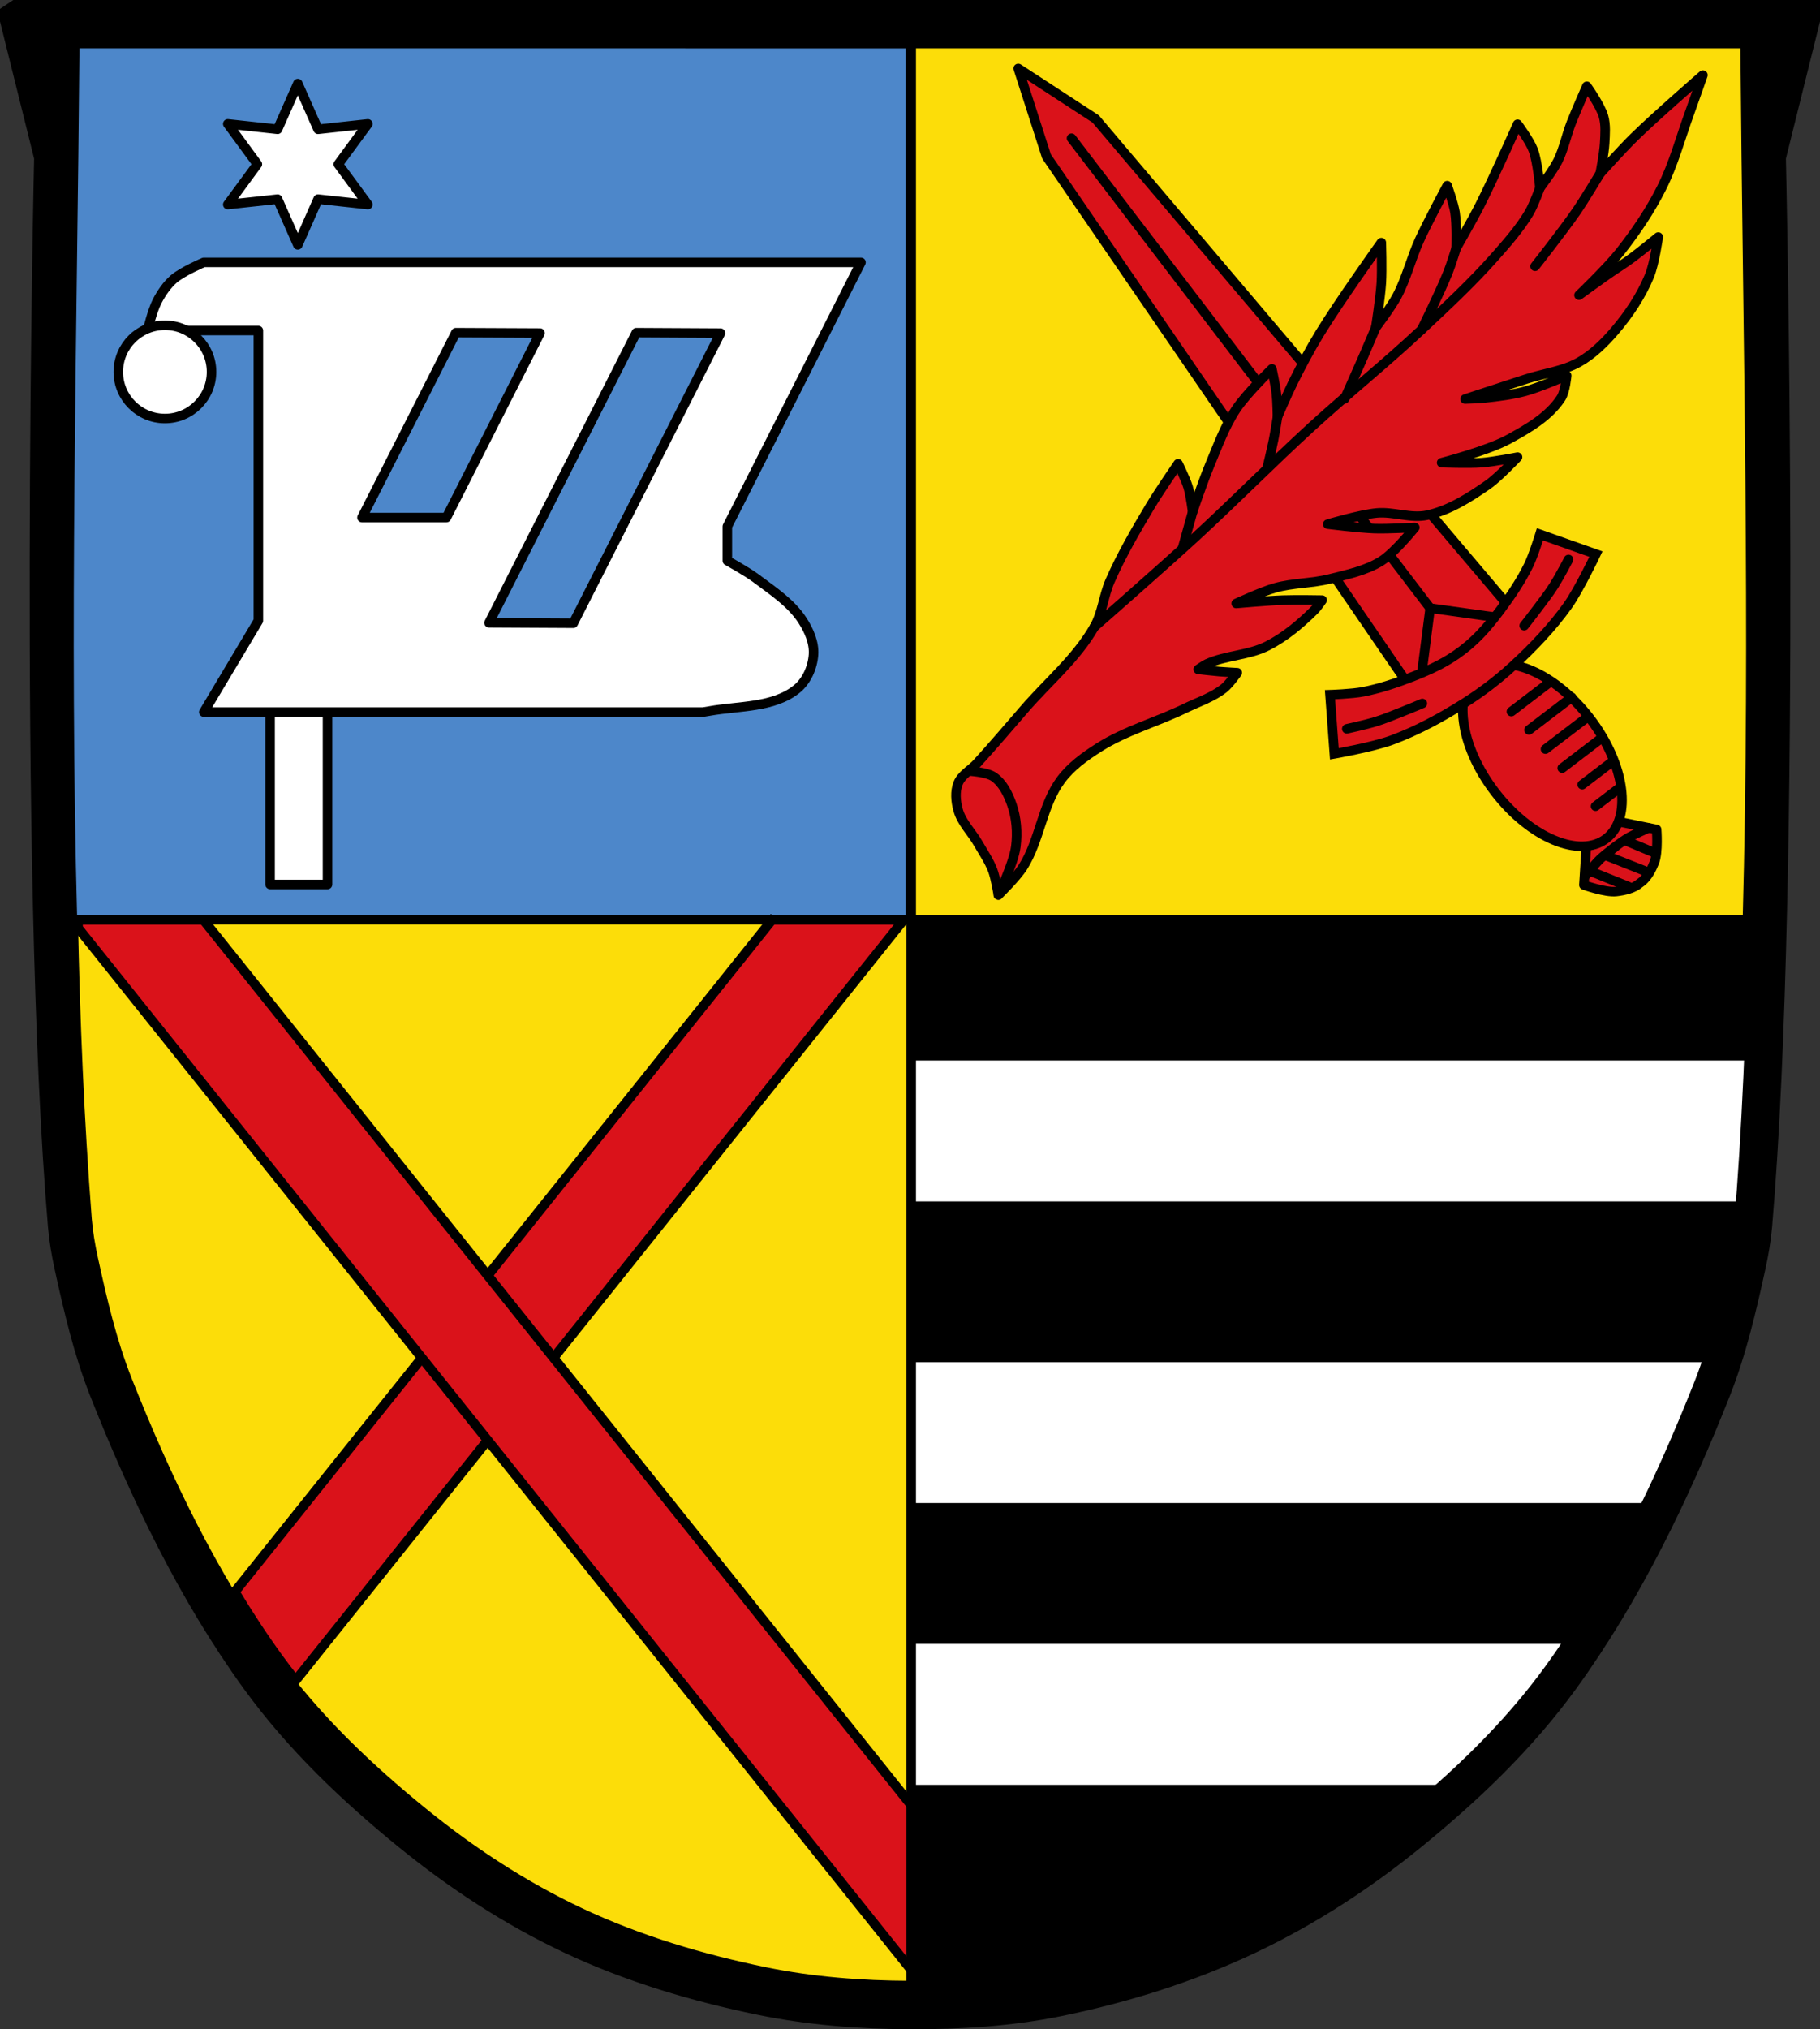
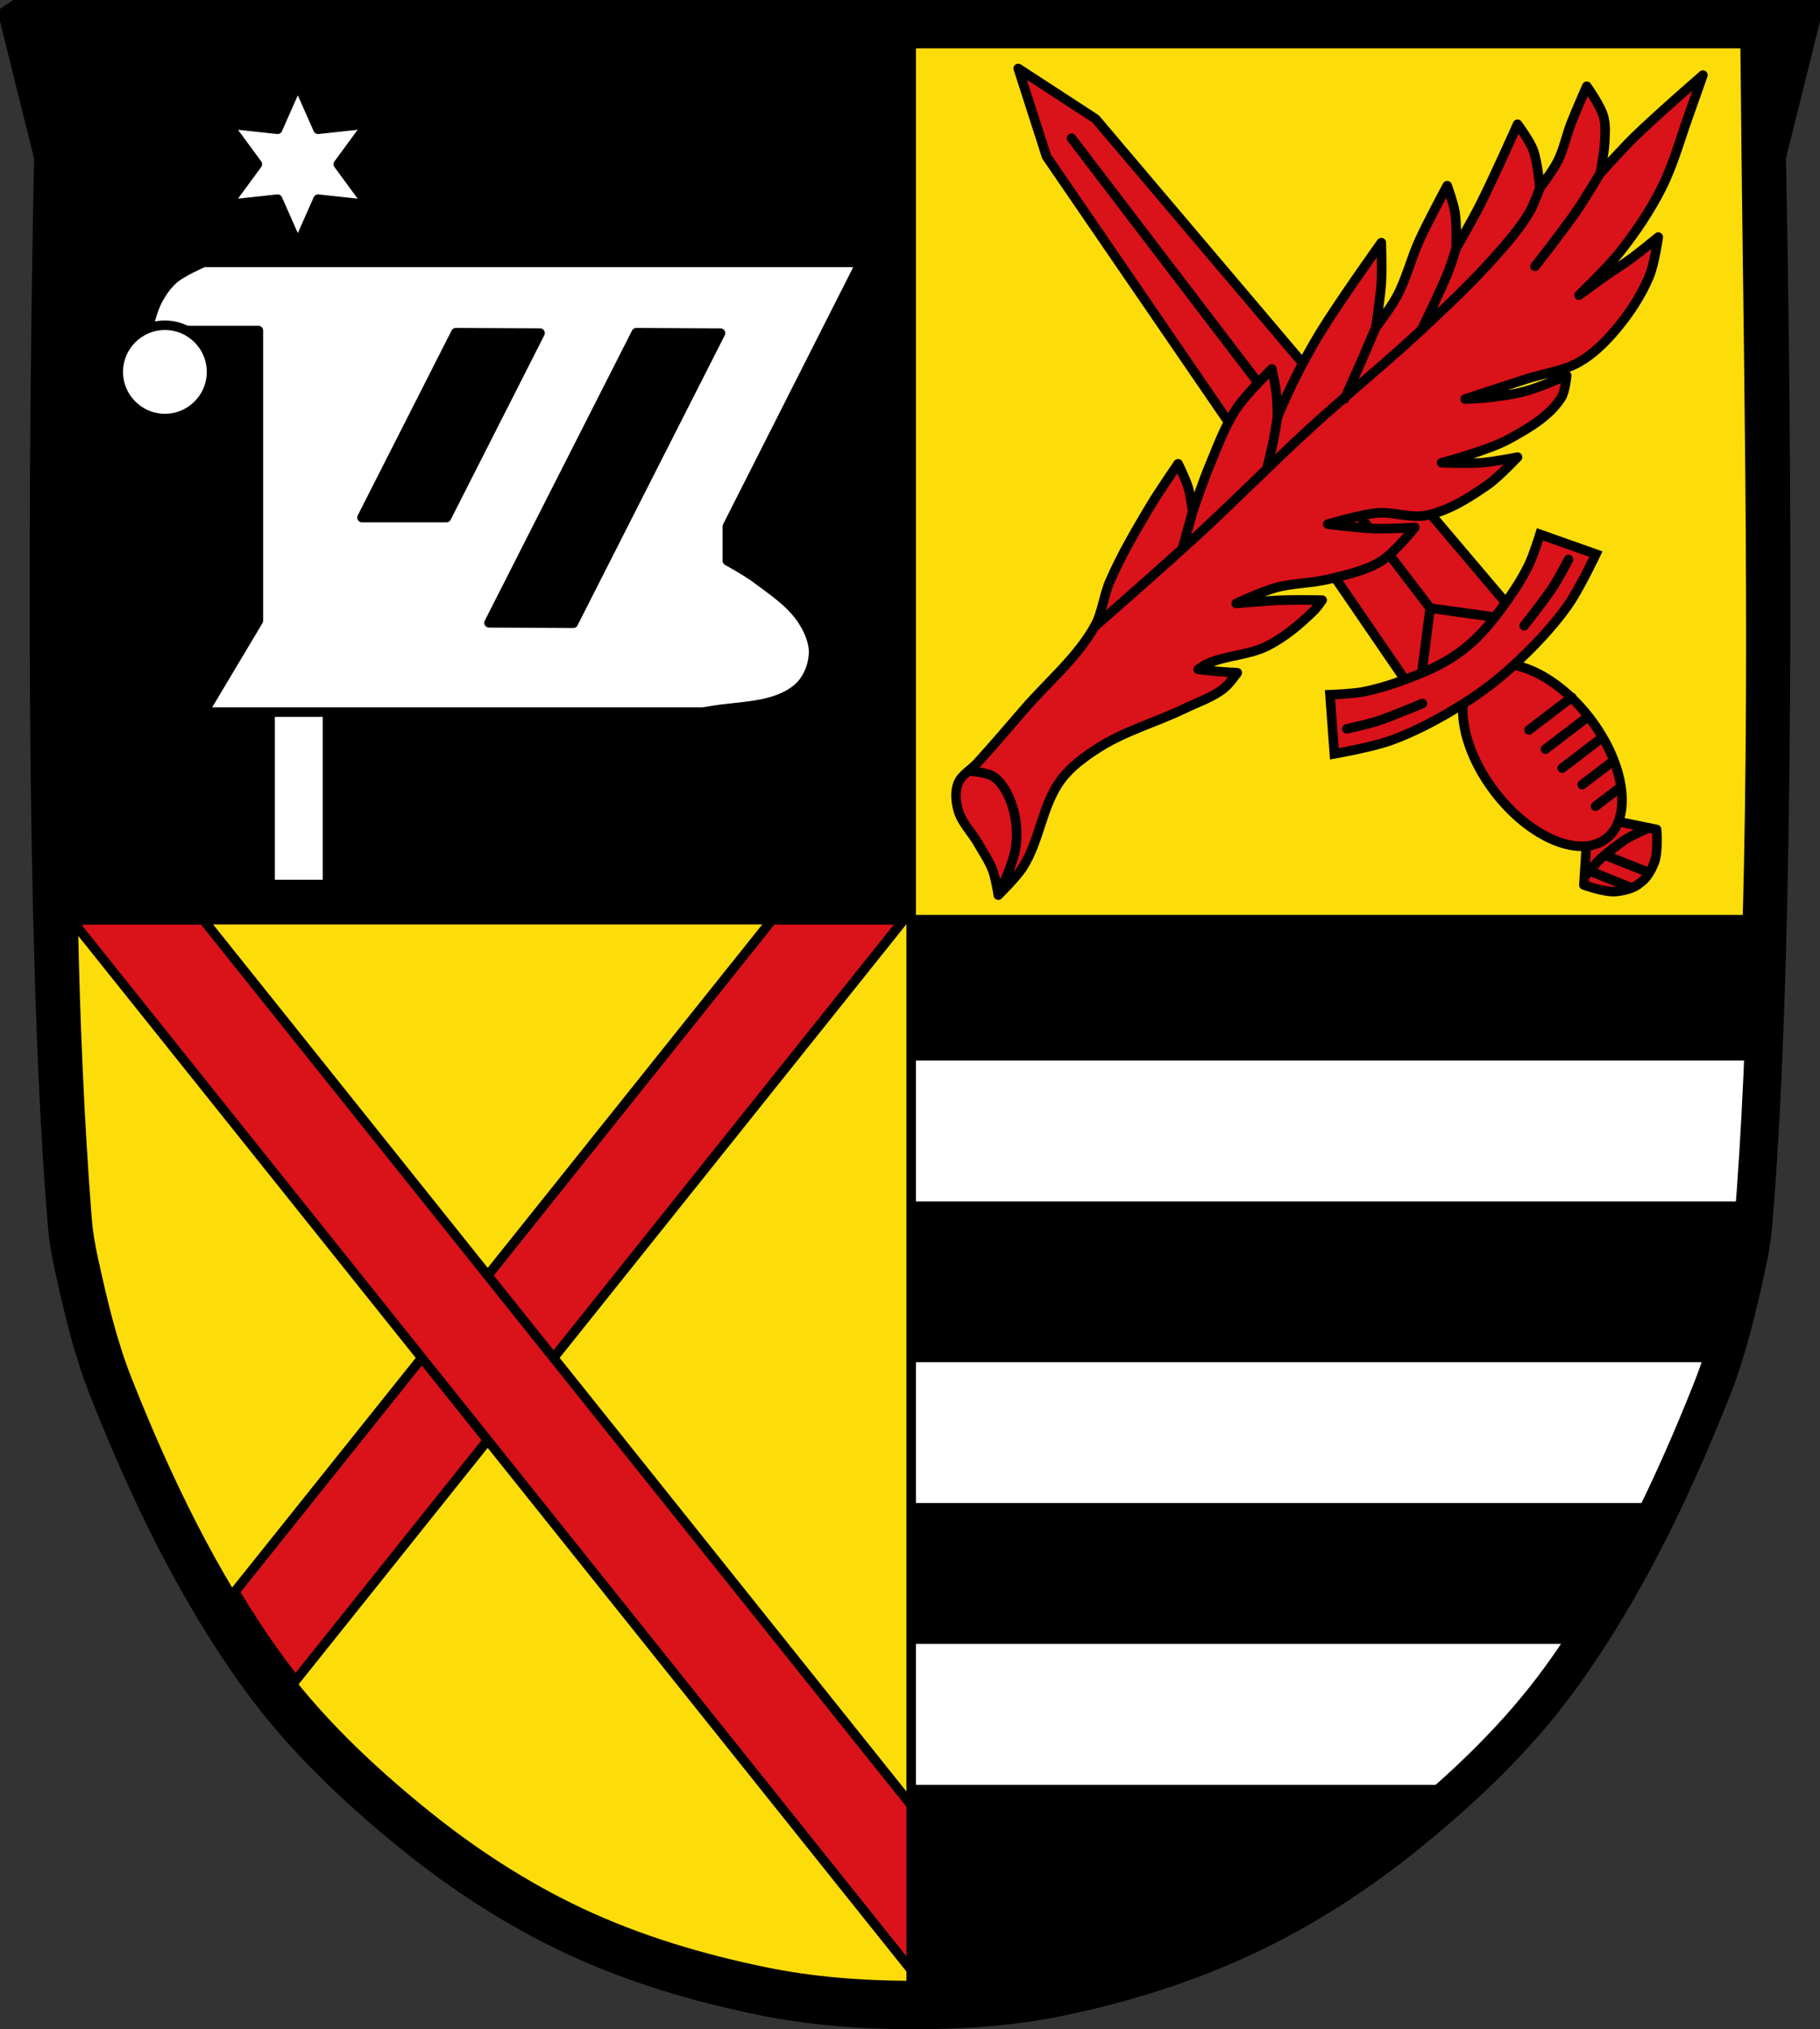
<svg xmlns="http://www.w3.org/2000/svg" xmlns:ns1="http://sodipodi.sourceforge.net/DTD/sodipodi-0.dtd" xmlns:ns2="http://www.inkscape.org/namespaces/inkscape" viewBox="0 0 955.31 1064.73" version="1.1" id="svg1155" ns1:docname="DEU_Kirchheim-Munich_COA.svg" ns2:version="0.92.5 (2060ec1f9f, 2020-04-08)">
  <rect x="0" y="0" width="955.31" height="1064.73" fill="#333333" stroke="none" />
  <defs id="defs1159" />
  <ns1:namedview pagecolor="#ffffff" bordercolor="#666666" borderopacity="1" objecttolerance="10" gridtolerance="10" guidetolerance="10" ns2:pageopacity="0" ns2:pageshadow="2" ns2:window-width="1920" ns2:window-height="1046" id="namedview1157" showgrid="false" ns2:zoom="0.74479392" ns2:cx="478.40004" ns2:cy="532.37096" ns2:window-x="-11" ns2:window-y="-11" ns2:window-maximized="1" ns2:current-layer="svg1155" />
  <path d="m10 10l17.933 72.14c0 0-8.663 374.68 7.207 560.77.598 7 1.79 13.94 3.282 20.78 4.846 22.17 10.03 44.44 18.305 65.31 21.14 53.35 46.37 105.68 79.24 151.08 22.64 31.25 50.621 57.727 79.75 81.42 26.17 21.3 54.53 39.773 84.39 53.846 31.831 15.02 65.65 25.03 99.65 32.02 25.671 5.28 51.923 7.253 78.02 7.351 25.941.096 52.08-1.508 77.58-6.731 34.12-6.984 67.947-17.528 99.85-32.673 29.825-14.163 58.22-32.548 84.39-53.846 29.12-23.707 57.11-50.2 79.75-81.45 32.874-45.39 58.1-97.69 79.24-151.02 8.271-20.867 13.456-43.15 18.305-65.31 1.496-6.836 2.718-13.776 3.316-20.78 15.892-186.11 7.173-560.77 7.173-560.77l17.933-72.14h-935.31" id="path1039" />
-   <path d="m475.32 25.388v456l-1.156 1.156h-433.66c-4.102-152.3-.108-304.81 1.188-457.16z" fill="#4d87ca" id="path1041" />
  <path d="m475.77 556.45v73.938h445.44c1.723-22.549 3.119-47.51 4.25-73.938h-449.69m0 158.28v73.906h396.94c9.335-19.519 17.896-39.499 25.875-59.62 1.859-4.691 3.546-9.465 5.125-14.281h-427.94m0 147.81v73.938h292.72c18.478-17.11 35.835-35.753 50.844-56.47 4.144-5.722 8.154-11.539 12.06-17.469h-355.62" fill="#fff" id="path1043" />
  <path d="m479.9 25.388v450c0 3.971-3.217 7.156-7.188 7.156h-431.81c1.049 52.56 3.225 104.96 7.281 157.12.58 6.798 1.739 13.518 3.188 20.16 4.703 21.512 9.722 43.15 17.75 63.41 20.518 51.782 44.998 102.57 76.906 146.62 21.973 30.33 49.14 56 77.41 79 25.398 20.672 52.932 38.623 81.906 52.28 30.893 14.573 63.723 24.274 96.72 31.06 24.914 5.124 50.39 7.03 75.72 7.125.709 0 1.416 0 2.125 0v-549.62c0-3.971 3.186-7.156 7.156-7.156h427.66c4.102-152.3.108-304.81-1.188-457.16h-433.62" fill="#fcdd09" id="path1045" />
  <path style="fill:#da121a;stroke:#000000;stroke-width:5" ns2:connector-curvature="0" id="path1047" d="M 405.34,482.54 123.22,835.23 c 7.173,11.905 14.746,23.487 22.813,34.625 2.938,4.056 5.98,8.01 9.09,11.906 l 319.34,-399.22 h -69.12 z" />
  <path style="fill:#da121a;stroke:#000000;stroke-width:5" ns2:connector-curvature="0" id="path1049" d="m 40.9,482.54 c 0.029,1.468 0.063,2.938 0.094,4.406 l 438.91,548.66 v -86.47 l -373.25,-466.59 h -65.75 z" />
  <path style="fill:none;stroke:#000000;stroke-width:20" ns2:connector-curvature="0" id="path1053" d="m 10,10 17.933,72.14 c 0,0 -8.663,374.68 7.207,560.77 0.598,7 1.79,13.94 3.282,20.78 4.846,22.17 10.03,44.44 18.305,65.31 21.14,53.35 46.37,105.68 79.24,151.08 22.64,31.25 50.621,57.727 79.75,81.42 26.17,21.3 54.53,39.773 84.39,53.846 31.831,15.02 65.65,25.03 99.65,32.02 25.671,5.28 51.923,7.253 78.02,7.351 25.941,0.096 52.08,-1.508 77.58,-6.731 34.12,-6.984 67.947,-17.528 99.85,-32.673 29.825,-14.163 58.22,-32.548 84.39,-53.846 29.12,-23.707 57.11,-50.2 79.75,-81.45 32.874,-45.39 58.1,-97.69 79.24,-151.02 8.271,-20.867 13.456,-43.15 18.305,-65.31 1.496,-6.836 2.718,-13.776 3.316,-20.78 15.892,-186.11 7.173,-560.77 7.173,-560.77 L 945.314,9.997 H 10.004 Z" />
  <path style="stroke:#000000;stroke-width:2.9;stroke-linecap:round" ns2:connector-curvature="0" id="path1055" d="m 478.5,482.06 h 20.904 v 13.696 H 478.5 Z" />
  <path style="fill:none;stroke:#000000;stroke-width:5" d="M 478.29,1058.96 V 23.41" id="path1057" ns2:connector-curvature="0" />
  <path style="fill:none;stroke:#000000;stroke-width:5" d="M 33.37,482.55 H 926.41" id="path1059" ns2:connector-curvature="0" />
  <path style="fill:#ffffff;stroke:#000000;stroke-width:5;stroke-linecap:round;stroke-linejoin:round" ns2:connector-curvature="0" id="path1063" d="m 141.763,353.917 h 30.147 v 110.151 h -30.147 z" />
  <path style="fill:#ffffff;stroke:#000000;stroke-width:5;stroke-linecap:round;stroke-linejoin:round" ns2:connector-curvature="0" id="path1065" d="m 106.966,137.663 c 0,0 -11.242,4.791 -15.765,8.735 -3.673,3.203 -6.486,7.385 -8.735,11.707 -2.485,4.774 -5.059,15.324 -5.059,15.324 h 29.56 28.648 v 152.242 l -28.648,47.973 h 262.007 c 1.172,-0.195 2.422,-0.391 3.53,-0.588 15.505,-2.762 33.59,-1.637 45.796,-11.589 5.158,-4.205 8.245,-11.332 8.706,-17.968 0.436,-6.28 -2.378,-12.685 -5.794,-17.968 -5.941,-9.193 -15.598,-15.492 -24.354,-22.06 -4.716,-3.54 -15.088,-9.265 -15.088,-9.265 V 276.238 L 451.919,137.671 H 106.962 Z m 132.298,36.886 44.208,0.206 -49.151,96.823 h -44.322 l 49.263,-97.03 z m 94.715,0 44.208,0.235 -77.293,152.242 -44.208,-0.235 77.302,-152.242 z" />
  <path d="m 111.034,195.132 c 0,13.515 -10.957,24.471 -24.472,24.471 -13.512,0 -24.472,-10.956 -24.472,-24.471 0,-13.515 10.957,-24.471 24.472,-24.471 13.512,0 24.472,10.956 24.472,24.471 z" id="path1069" ns2:connector-curvature="0" style="fill:#ffffff;stroke:#000000;stroke-width:5;stroke-linecap:round;stroke-linejoin:round" />
  <path d="m 193.1,107.326 -26.154,-2.832 -10.614,23.995 -10.619,-23.998 -26.159,2.832 15.54,-21.16 -15.537,-21.162 26.154,2.832 10.614,-23.995 10.619,23.998 26.159,-2.832 -15.54,21.16 z" id="path1071" ns2:connector-curvature="0" style="fill:#ffffff;stroke:#000000;stroke-width:5;stroke-linecap:round;stroke-linejoin:round" />
-   <path d="m 861.77,462.61 c 3.044,-2.458 5.131,-6.473 6.579,-10.08 2.153,-5.369 1.197,-17.33 1.197,-17.33 l -23.857,-4.891 -7.491,0.448 -1.791,-1.043 -0.397,1.177 -1.221,0.058 0.534,2 -2.405,7.109 -1.548,24.287 c 0,0 11.269,4.089 17.02,3.427 4.26,-0.491 9.208,-1.606 12.395,-4.437 0.338,-0.22 0.668,-0.466 0.985,-0.722 z" id="path1075" ns2:connector-curvature="0" style="fill:#da121a;stroke:#000000;stroke-width:5;stroke-linejoin:round" />
+   <path d="m 861.77,462.61 c 3.044,-2.458 5.131,-6.473 6.579,-10.08 2.153,-5.369 1.197,-17.33 1.197,-17.33 l -23.857,-4.891 -7.491,0.448 -1.791,-1.043 -0.397,1.177 -1.221,0.058 0.534,2 -2.405,7.109 -1.548,24.287 c 0,0 11.269,4.089 17.02,3.427 4.26,-0.491 9.208,-1.606 12.395,-4.437 0.338,-0.22 0.668,-0.466 0.985,-0.722 " id="path1075" ns2:connector-curvature="0" style="fill:#da121a;stroke:#000000;stroke-width:5;stroke-linejoin:round" />
  <path style="fill:#fcdd09;stroke:#000000;stroke-width:5;stroke-linecap:round" ns2:connector-curvature="0" id="path1077" d="m 865.36,434.39 c 0,0 -7.848,3.44 -11.507,5.641 -2.779,1.674 -7.873,5.723 -7.873,5.723" />
  <path style="fill:#da121a;stroke:#000000;stroke-width:5;stroke-linecap:round" ns2:connector-curvature="0" id="path1079" d="m 831.7,460.09 c 0,0 5.386,-6.664 8.477,-9.614 2.347,-2.24 7.595,-6.087 7.595,-6.087" />
-   <path style="fill:#fcdd09;stroke:#000000;stroke-width:5;stroke-linecap:round" d="m 868.19,447.35 -14.914,-6.232" id="path1081" ns2:connector-curvature="0" />
  <path style="fill:#fcdd09;stroke:#000000;stroke-width:5;stroke-linecap:round" d="m 864.39,457.39 -20.971,-8.309" id="path1083" ns2:connector-curvature="0" />
  <path style="fill:#fcdd09;stroke:#000000;stroke-width:5;stroke-linecap:round" d="m 854.75,465.18 -18.428,-7.433" id="path1085" ns2:connector-curvature="0" />
  <path style="fill:#da121a;stroke:#000000;stroke-width:5;stroke-linecap:round;stroke-linejoin:round" ns2:connector-curvature="0" id="path1089" d="m 784.54,415.38 c -18.468,-24.19 -22.21,-52.37 -8.367,-62.94 13.847,-10.572 40.04,0.467 58.51,24.655 18.468,24.19 22.21,52.37 8.367,62.94 -13.847,10.572 -40.04,-0.467 -58.51,-24.655 z" />
  <path d="m 774.09,347.36 -0.116,-0.153 24.454,-21.472 -223.33,-263.34 -40.638,-26.478 14.853,46.17 195.2,284.82 27.14,-17.92 0.116,0.153 1.102,-0.962 z" id="path1093" ns2:connector-curvature="0" style="fill:#da121a;stroke:#000000;stroke-width:5;stroke-linejoin:round" />
  <path style="fill:#fcdd09;stroke:#000000;stroke-width:5;stroke-linecap:round" ns2:connector-curvature="0" id="path1095" d="M 750.69,319.09 562.44,72.53" />
  <path style="fill:#da121a;stroke:#000000;stroke-width:5;stroke-linecap:round" d="m 798.43,325.73 -47.741,-6.64 -6.17,47.806" id="path1097" ns2:connector-curvature="0" />
  <path style="fill:#da121a;stroke:#000000;stroke-width:5;stroke-linecap:round" d="m 793.9,349.62 c 10.564,-9.69 20.623,-20.13 28.949,-31.803 5.98,-8.379 14.838,-27.08 14.838,-27.08 l -29.373,-10.379 c 0,0 -3.422,11.1 -5.976,16.281 -4.059,8.239 -9.25,15.916 -14.722,23.291 -4.188,5.645 -8.671,11.134 -13.789,15.951 -3.993,3.757 -8.397,7.121 -13.08,9.978 -5.995,3.669 -12.471,6.548 -19.02,9.1 -8.551,3.331 -17.318,6.306 -26.327,8.05 -5.682,1.101 -17.299,1.489 -17.299,1.489 l 2.292,31.05 c 0,0 20.365,-3.606 30.02,-7.163 13.458,-4.96 26.19,-11.916 38.33,-19.562 8.928,-5.623 17.382,-12.07 25.16,-19.21 z" id="path1099" ns2:connector-curvature="0" />
  <path style="fill:#fcdd09;stroke:#000000;stroke-width:5;stroke-linecap:round" d="m 823.32,293.55 c 0,0 -4.845,9.261 -7.65,13.662 -2.674,4.198 -5.751,8.125 -8.724,12.12 -2.257,3.03 -6.916,8.98 -6.916,8.98" id="path1103" ns2:connector-curvature="0" />
  <path style="fill:#fcdd09;stroke:#000000;stroke-width:5;stroke-linecap:round" d="m 706.92,382.42 c 0,0 10.213,-2.234 15.195,-3.78 4.754,-1.473 9.353,-3.407 13.988,-5.223 3.518,-1.379 10.486,-4.308 10.486,-4.308" id="path1105" ns2:connector-curvature="0" />
  <path style="fill:#fcdd09;stroke:#000000;stroke-width:5;stroke-linecap:round" d="m 833.64,375.94 -22.427,17.12" id="path1107" ns2:connector-curvature="0" />
  <path style="fill:#fcdd09;stroke:#000000;stroke-width:5;stroke-linecap:round" d="m 840.44,387.42 -20.438,15.605" id="path1109" ns2:connector-curvature="0" />
  <path style="fill:#fcdd09;stroke:#000000;stroke-width:5;stroke-linecap:round" d="m 824.98,365.87 -22.427,17.12" id="path1111" ns2:connector-curvature="0" />
-   <path style="fill:#fcdd09;stroke:#000000;stroke-width:5;stroke-linecap:round" d="m 813.55,357.91 -20.242,15.453" id="path1113" ns2:connector-curvature="0" />
  <path style="fill:#fcdd09;stroke:#000000;stroke-width:5;stroke-linecap:round" d="M 846.16,399.74 830.496,411.7" id="path1115" ns2:connector-curvature="0" />
  <path style="fill:#fcdd09;stroke:#000000;stroke-width:5;stroke-linecap:round" d="m 850.18,413.34 -12.68,9.681" id="path1117" ns2:connector-curvature="0" />
  <path d="m 524.03,469.6 c 0,0 9.403,-9.162 12.894,-14.652 8.919,-14.03 10.03,-32.36 19.927,-45.715 5.199,-7.01 12.56,-12.312 19.927,-16.997 13.944,-8.867 30.26,-13.314 45.13,-20.513 6.921,-3.35 14.48,-5.783 20.513,-10.55 2.827,-2.233 7.03,-8.205 7.03,-8.205 0,0 -6.257,-0.324 -9.377,-0.586 -3.719,-0.312 -11.136,-1.172 -11.136,-1.172 0,0 3.01,-2.173 4.689,-2.93 10.03,-4.52 21.837,-4.399 31.649,-9.377 9.199,-4.668 17.285,-11.497 24.616,-18.755 1.583,-1.567 4.103,-5.275 4.103,-5.275 0,0 -13.68,-0.244 -20.513,0 -8.221,0.293 -24.616,1.758 -24.616,1.758 0,0 13.418,-6.233 20.513,-8.205 9.345,-2.598 19.316,-2.305 28.719,-4.689 9.223,-2.338 18.899,-4.323 26.96,-9.377 7.02,-4.403 17.583,-17.583 17.583,-17.583 0,0 -14.07,0.822 -21.1,0.586 -8.238,-0.277 -24.616,-2.344 -24.616,-2.344 0,0 17.01,-5.073 25.788,-5.861 8.765,-0.787 17.767,3 26.374,1.172 11.537,-2.454 21.95,-9.113 31.649,-15.825 5.912,-4.09 15.824,-14.652 15.824,-14.652 0,0 -12.446,2.441 -18.755,2.93 -7.01,0.545 -21.1,0 -21.1,0 0,0 24.277,-6.334 35.17,-12.308 10.245,-5.621 21.2,-11.875 27.546,-21.685 2.188,-3.381 2.93,-11.722 2.93,-11.722 0,0 -14.223,6.193 -21.685,8.205 -6.884,1.857 -14.01,2.732 -21.1,3.517 -3.501,0.388 -10.55,0.586 -10.55,0.586 0,0 21.477,-7.07 32.24,-10.55 9.171,-2.964 19.15,-4.054 27.546,-8.791 7.234,-4.083 13.353,-10.1 18.755,-16.411 7.367,-8.605 13.816,-18.26 18.17,-28.719 2.695,-6.476 4.689,-20.513 4.689,-20.513 0,0 -9.248,7.593 -14.07,11.136 -4.191,3.082 -8.634,5.806 -12.894,8.791 -4.929,3.454 -14.652,10.55 -14.652,10.55 0,0 15.185,-14.609 21.685,-22.858 8.217,-10.427 15.715,-21.549 21.685,-33.407 6.283,-12.478 9.885,-26.14 14.652,-39.27 2.404,-6.621 7.03,-19.927 7.03,-19.927 0,0 -24.69,21.387 -36.34,32.821 -6.115,6 -17.583,18.755 -17.583,18.755 0,0 2.063,-10.5 2.344,-15.824 0.247,-4.686 0.685,-9.549 -0.586,-14.07 -1.635,-5.808 -8.791,-15.824 -8.791,-15.824 0,0 -5.671,12.812 -8.205,19.341 -2.549,6.567 -3.883,13.627 -7.03,19.927 -2.52,5.04 -9.377,14.07 -9.377,14.07 0,0 -1.136,-13.616 -3.517,-19.927 -1.857,-4.922 -8.205,-13.48 -8.205,-13.48 0,0 -12.797,28.761 -19.927,42.785 -3.844,7.561 -12.308,22.272 -12.308,22.272 0,0 0.395,-12.578 -0.586,-18.755 -0.766,-4.824 -4.103,-14.07 -4.103,-14.07 0,0 -10.21,18.933 -14.652,28.719 -4.349,9.58 -6.786,20.01 -11.722,29.3 -3.102,5.838 -11.136,16.411 -11.136,16.411 0,0 2.441,-15.584 2.93,-23.444 0.437,-7.02 0,-21.1 0,-21.1 0,0 -22.271,31.15 -32.24,47.47 -5.101,8.358 -9.704,17.02 -14.07,25.788 -2.961,5.949 -8.205,18.17 -8.205,18.17 0,0 -0.12,-8.227 -0.586,-12.308 -0.496,-4.34 -2.344,-12.894 -2.344,-12.894 0,0 -13.573,13.245 -18.755,21.1 -6.06,9.191 -9.826,19.728 -14.07,29.891 -3.284,7.871 -8.791,24.03 -8.791,24.03 0,0 -1.085,-8.711 -2.344,-12.894 -1.287,-4.274 -5.275,-12.308 -5.275,-12.308 0,0 -10.1,14.638 -14.652,22.272 -7.608,12.764 -15.16,25.647 -21.1,39.27 -3.382,7.759 -4.02,16.673 -8.205,24.03 -9.387,16.504 -24.518,28.998 -36.924,43.37 -8.142,9.433 -16.234,18.913 -24.616,28.13 -3.254,3.579 -8.177,6.05 -9.964,10.55 -1.732,4.357 -1.252,9.548 0,14.07 1.824,6.587 7.163,11.646 10.55,17.583 2.642,4.632 5.741,9.08 7.619,14.07 1.552,4.125 2.93,12.894 2.93,12.894 z" id="path1123" ns2:connector-curvature="0" style="fill:#da121a;stroke:#000000;stroke-width:5;stroke-linejoin:round" />
  <path style="fill:none;stroke:#000000;stroke-width:5;stroke-linecap:round" ns2:connector-curvature="0" id="path1125" d="m 524.03,469.6 c 0,0 8.05,-16.503 9.184,-25.45 0.921,-7.265 0.341,-14.954 -2.063,-21.871 -1.91,-5.496 -4.732,-11.302 -9.491,-14.65 -3.698,-2.601 -13.205,-3.095 -13.205,-3.095" />
  <path style="fill:none;stroke:#000000;stroke-width:5;stroke-linecap:round" ns2:connector-curvature="0" id="path1127" d="m 574.43,328.94 c 0,0 35.777,-31.3 53.28,-47.38 20.458,-18.792 39.962,-38.607 60.46,-57.36 19.02,-17.402 39.17,-33.545 57.979,-51.17 13.166,-12.337 26.415,-24.665 38.38,-38.17 6.531,-7.374 13.13,-14.842 18.16,-23.316 2.396,-4.04 5.601,-12.938 5.601,-12.938" />
  <path style="fill:none;stroke:#000000;stroke-width:5;stroke-linecap:round" ns2:connector-curvature="0" id="path1129" d="m 839.93,90.98 c 0,0 -8.178,13.658 -12.692,20.21 -6.757,9.805 -21.505,28.527 -21.505,28.527" />
  <path style="fill:none;stroke:#000000;stroke-width:5;stroke-linecap:round" ns2:connector-curvature="0" id="path1131" d="m 764.33,130.25 c 0,0 -2.627,8.523 -4.275,12.661 -4.092,10.272 -13.904,30.12 -13.904,30.12" />
  <path style="fill:none;stroke:#000000;stroke-width:5;stroke-linecap:round" ns2:connector-curvature="0" id="path1133" d="m 722.13,171.86 c 0,0 -4.266,10.09 -6.454,15.12 -3.255,7.472 -9.931,22.344 -9.931,22.344" />
  <path style="fill:none;stroke:#000000;stroke-width:5;stroke-linecap:round" ns2:connector-curvature="0" id="path1135" d="m 670.55,218.75 c 0,0 -1.253,8.01 -2.048,11.984 -0.998,4.995 -3.414,14.896 -3.414,14.896" />
  <path style="fill:none;stroke:#000000;stroke-width:5;stroke-linecap:round" ns2:connector-curvature="0" id="path1137" d="m 626.01,268.57 -5.295,18.957" />
</svg>